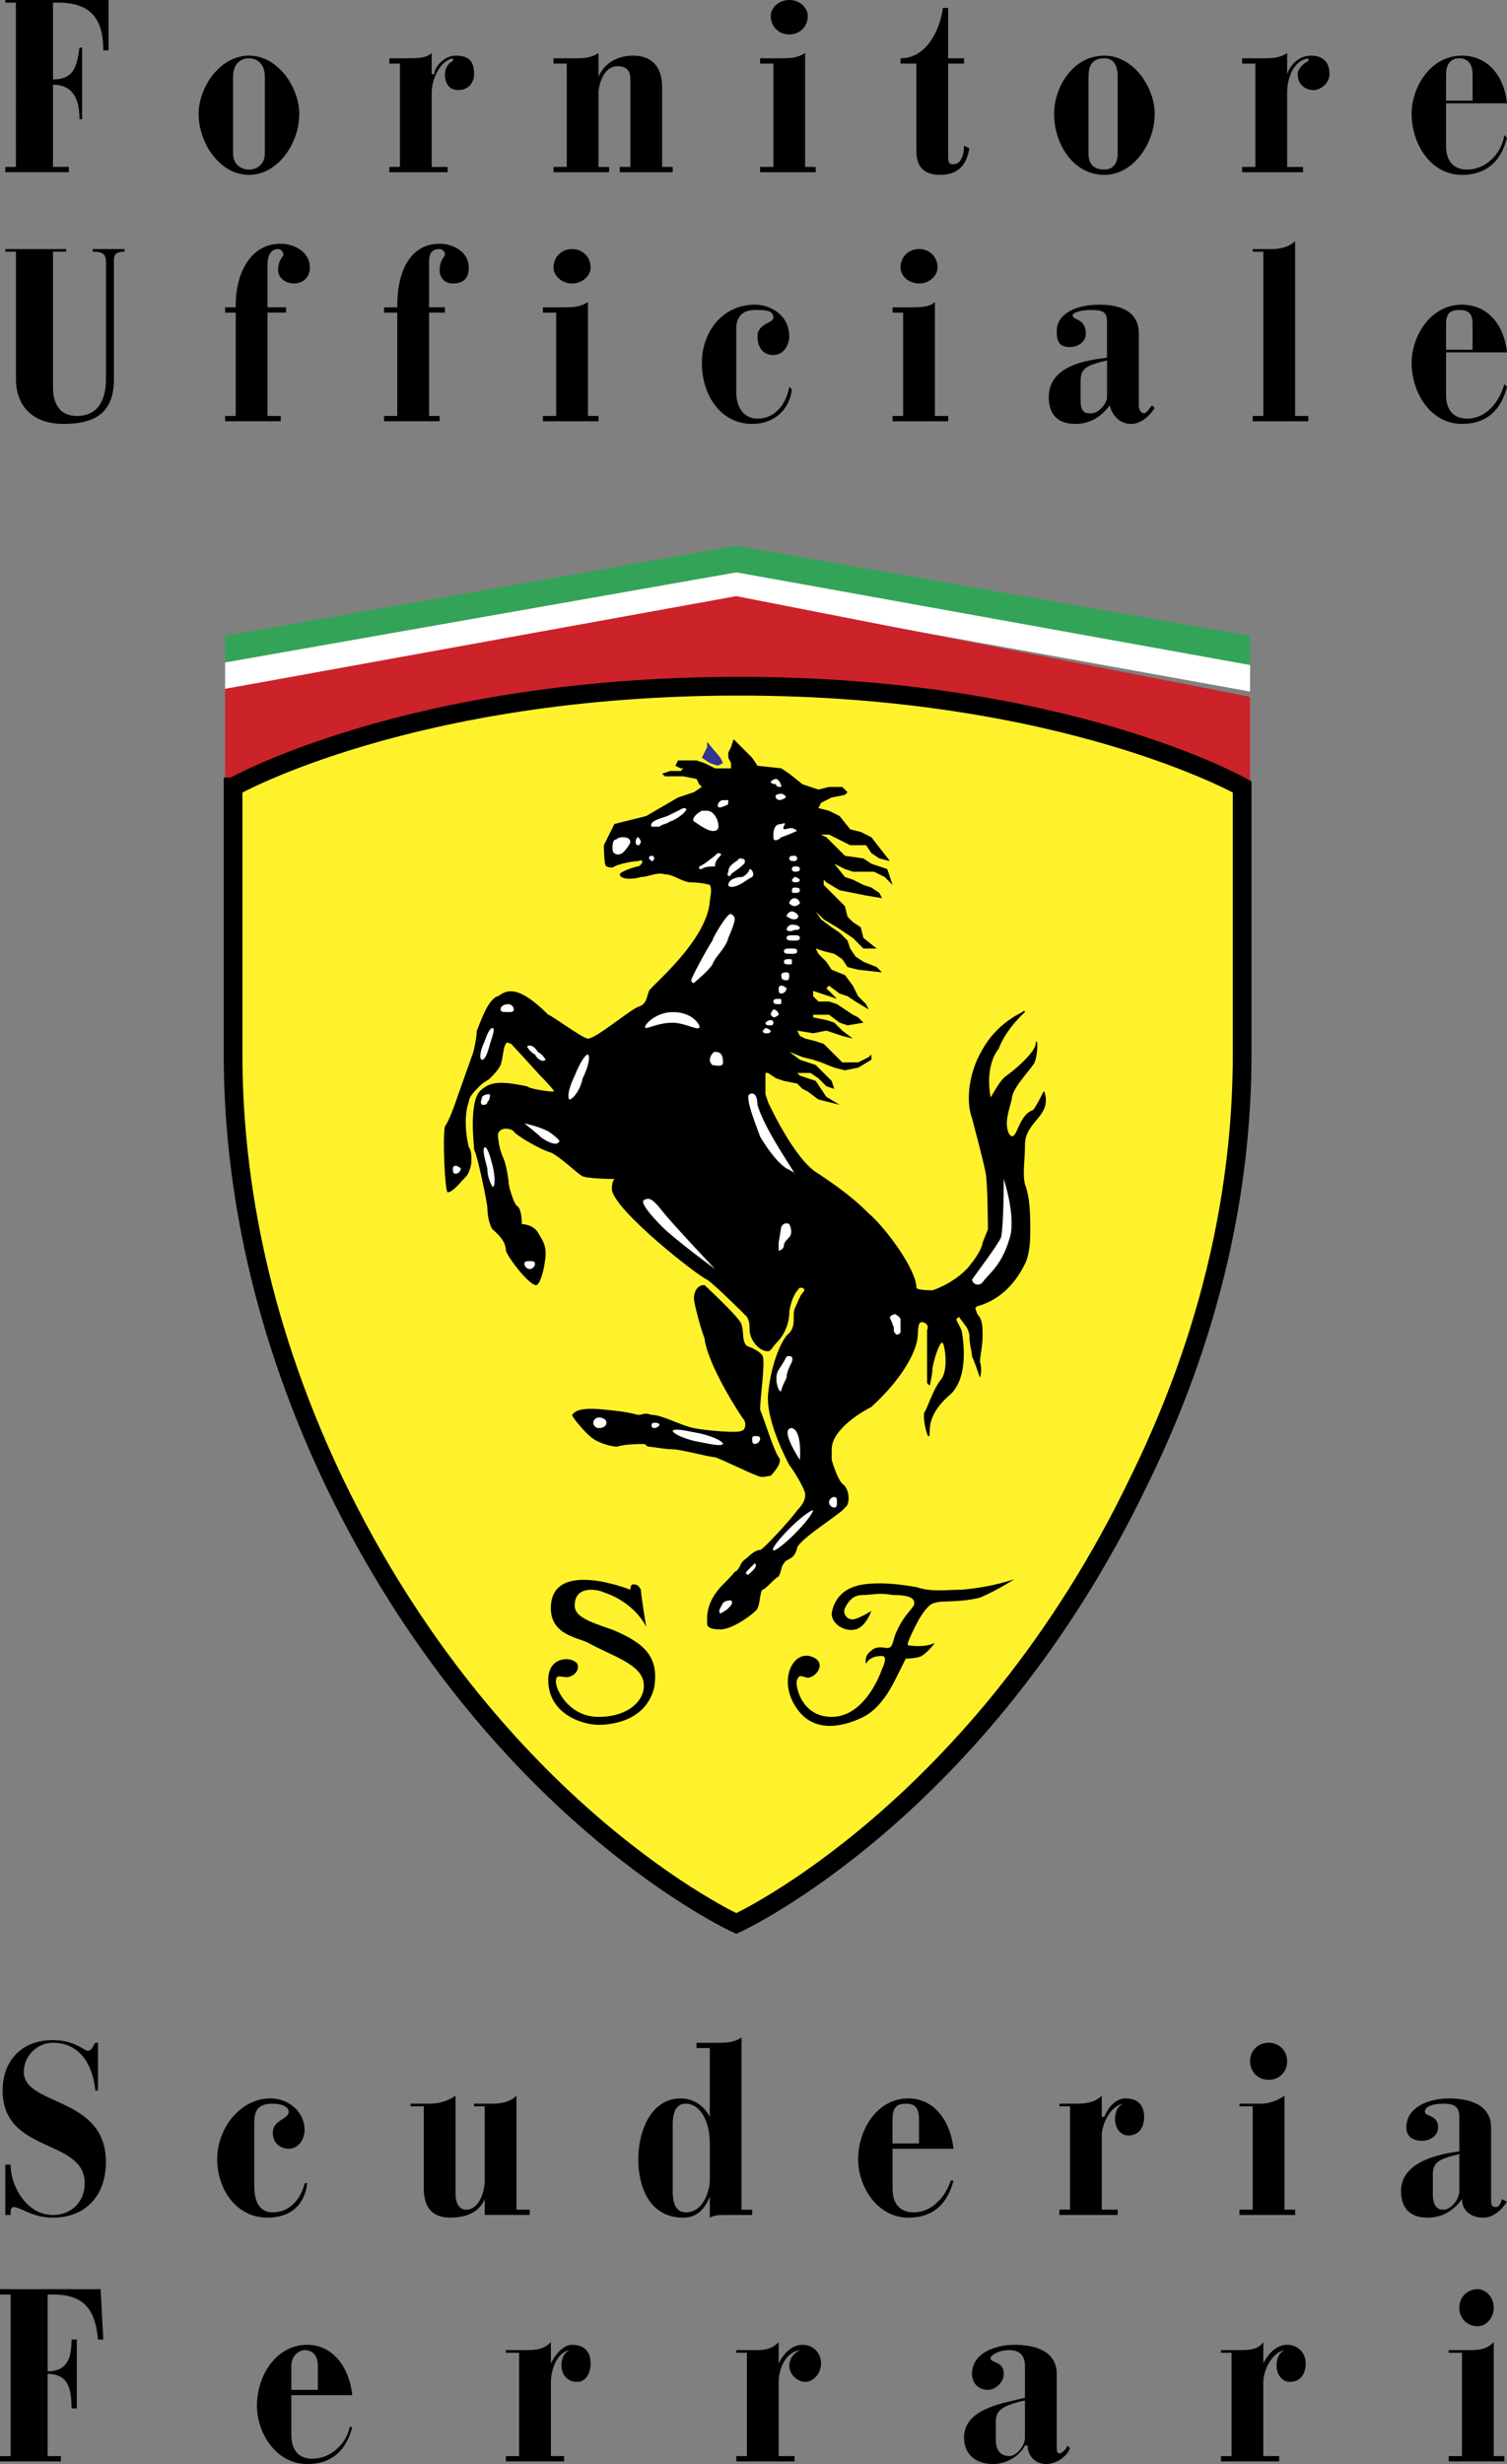
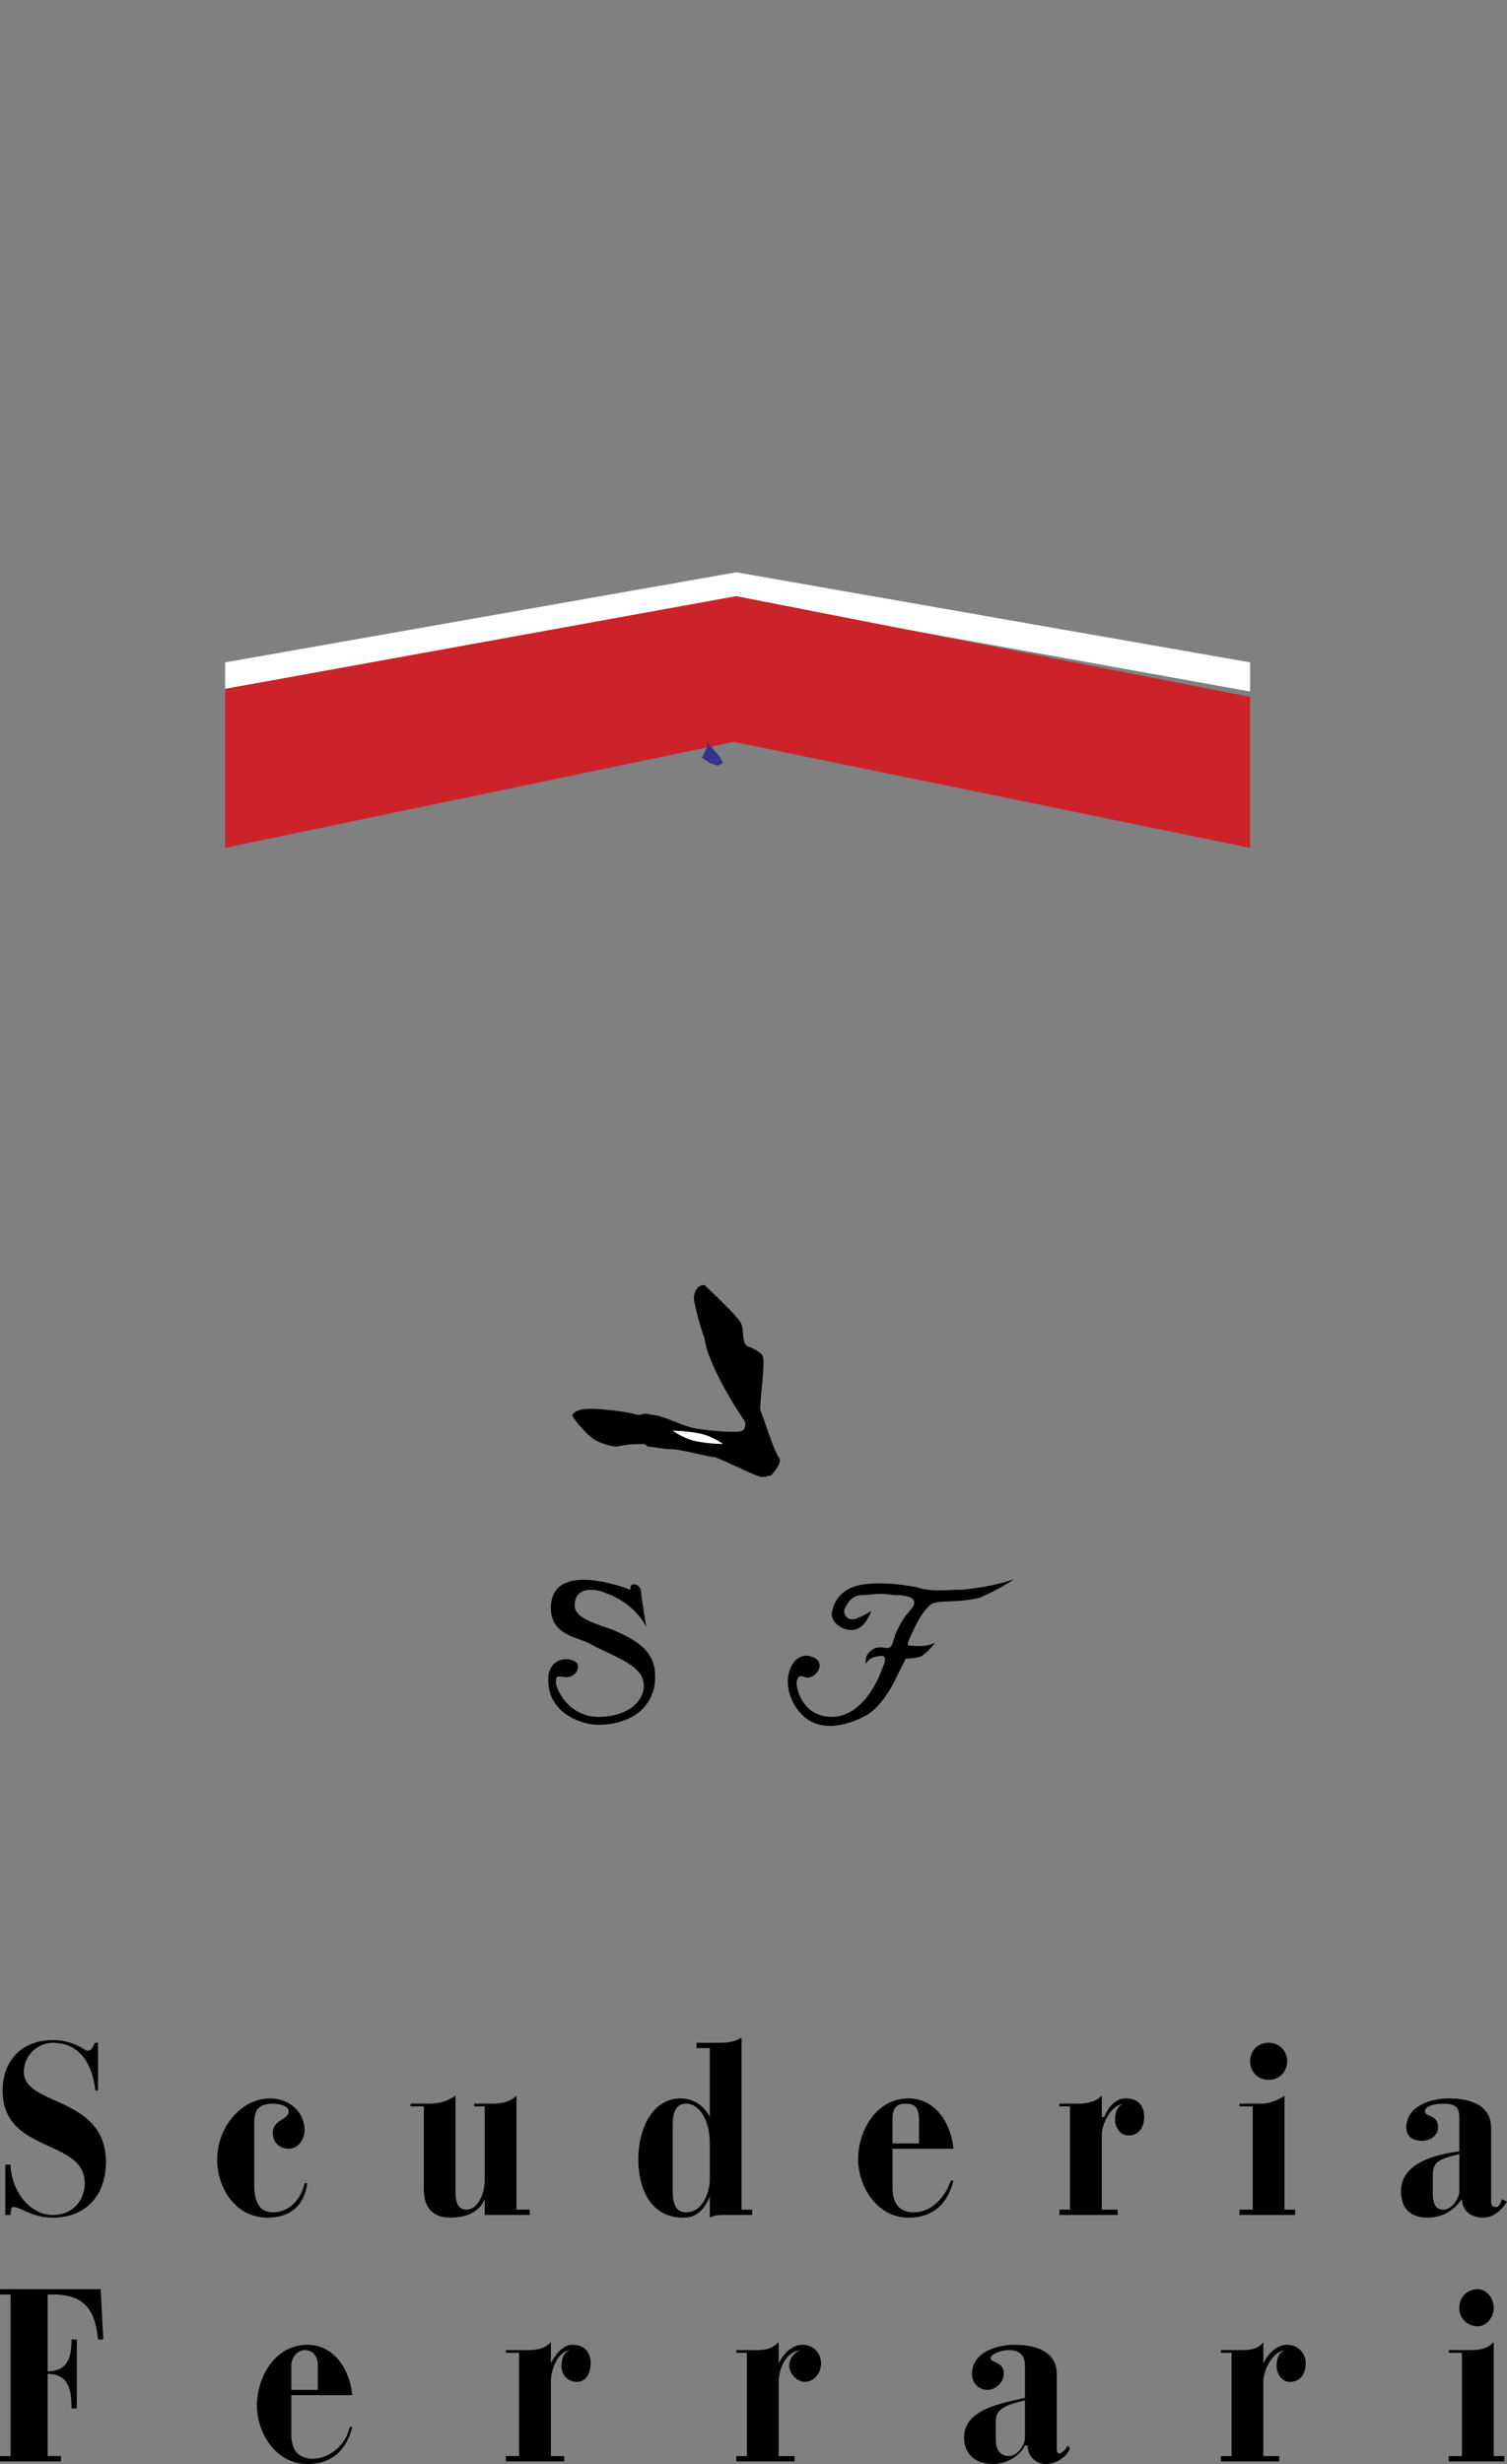
<svg xmlns="http://www.w3.org/2000/svg" id="Ebene_1" viewBox="0 0 1394.63 2279.41">
  <rect x="0" y="0" width="1394.63" height="2279.41" fill="#808080" stroke="none" />
  <defs>
    <style>.cls-1{fill:#fff;}.cls-1,.cls-2,.cls-3,.cls-4,.cls-5,.cls-6{fill-rule:evenodd;}.cls-2{fill:#33a457;}.cls-3{fill:#33348e;}.cls-4{fill:#fff22d;stroke:#000;stroke-miterlimit:33.89;stroke-width:17.31px;}.cls-6{fill:#cc2229;}</style>
  </defs>
  <path class="cls-5" d="M.01,2276.95h56.37v-4.89h-12.26v-75.99c19.61,0,22.06,14.72,22.06,31.87h4.9v-63.71h-4.9c0,14.69-2.45,29.42-22.06,29.42v-71.07h4.9c29.42,0,39.21,14.69,41.67,41.67h4.89l-2.45-46.59H0v4.92h9.81v149.5H0v4.88h.01ZM269.62,2215.7h56.38c-2.45-24.53-17.16-46.59-41.67-46.59-29.42,0-46.56,29.42-46.56,56.37,0,24.53,17.16,53.93,46.56,53.93,24.51,0,36.76-14.69,41.67-34.31h-2.45c-2.45,14.69-17.16,29.42-34.32,29.42-12.26,0-19.61-7.37-19.61-22.06v-36.76ZM294.13,2210.79h-24.51v-22.06c0-9.81,7.35-14.69,12.26-14.69,7.35,0,12.26,4.89,12.26,14.69v22.06ZM468.13,2276.95h53.93v-4.89h-12.26v-68.62c0-9.81,4.9-26.98,17.16-29.42-4.89,2.44-7.35,7.34-7.35,14.69s4.9,14.72,14.71,14.72c7.35,0,12.26-7.37,12.26-17.17s-4.9-17.15-17.16-17.15c-9.81,0-17.16,12.26-19.61,17.15v-19.61c-7.34,7.37-14.71,7.37-24.51,7.37h-17.16v2.44h12.26v95.6h-12.26v4.89h0ZM681.38,2276.95h53.92v-4.89h-14.69v-68.62c0-9.81,4.89-26.98,19.61-29.42-4.92,2.44-9.81,7.34-9.81,14.69s7.34,14.72,14.69,14.72,14.72-7.37,14.72-17.17-7.34-17.15-17.15-17.15c-12.26,0-19.61,12.26-22.06,17.15v-19.61c-7.34,7.37-14.72,7.37-22.06,7.37h-17.17v2.44h9.81v95.6h-9.81v4.89h0ZM948.53,2218.13c-19.61,4.92-56.37,9.81-56.37,36.78,0,14.69,9.81,24.5,26.95,24.5,12.26,0,24.53-7.34,29.42-17.15h2.45c0,9.81,7.34,17.15,17.15,17.15s19.61-7.34,22.06-14.69l-2.45-2.45c0,2.45-4.89,7.34-7.34,7.34s-2.45-2.45-2.45-7.34v-66.2c0-19.61-17.15-26.95-39.21-26.95-17.15,0-39.21,7.34-39.21,26.95,0,7.37,4.92,14.72,14.69,14.72,7.37,0,14.72-7.34,14.72-14.72,0-12.23-12.26-9.81-12.26-14.69,0-2.45,7.37-7.34,17.17-7.34s14.69,4.89,14.69,14.69v29.4h-.03,0ZM921.58,2240.2c0-9.81,4.89-14.72,26.95-19.61v34.32c0,7.34-7.34,17.15-14.69,17.15-4.92,0-12.26-2.45-12.26-14.72v-17.13h0ZM1129.9,2276.95h53.93v-4.89h-14.72v-68.62c0-9.81,7.34-26.98,19.61-29.42-4.89,2.44-7.34,7.34-7.34,14.69s4.89,14.72,12.26,14.72c9.81,0,14.69-7.37,14.69-17.17s-7.34-17.15-17.15-17.15c-12.26,0-19.61,12.26-22.06,17.15v-19.61c-4.89,7.37-14.69,7.37-22.06,7.37h-17.15v2.44h9.81v95.6h-9.81v4.89h-.01,0ZM1340.68,2276.95h51.48v-4.89h-9.81v-105.41c-7.34,7.37-14.72,7.37-24.53,7.37h-17.15v2.44h12.26v95.6h-12.26v4.89h0ZM1350.49,2134.82c-.23,9.24,7.07,16.91,16.31,17.15.28,0,.56,0,.84,0,7.37,0,14.72-7.34,14.72-17.15s-7.34-17.17-14.72-17.17c-9.79-.01-17.15,7.37-17.15,17.17ZM4.9,2049.02h4.9c0-2.45,0-7.34,2.44-7.34,7.35,0,17.16,9.81,36.77,9.81,29.42,0,49.01-19.61,49.01-51.48,0-61.28-75.98-51.48-75.98-83.34,0-14.69,12.26-26.95,26.96-26.95,24.51,0,36.76,19.61,39.21,44.12h2.45v-44.12h-2.45c-2.45,2.45-2.45,7.34-7.35,7.34-2.45,0-12.26-9.81-31.87-9.81-29.42,0-46.57,19.61-46.57,46.59,0,58.82,75.98,44.1,75.98,85.77,0,17.15-12.26,29.42-29.42,29.42-24.51,0-39.21-26.95-39.21-46.56h-4.9v46.56h.03ZM235.3,1963.25c0-12.26,4.9-17.17,17.16-17.17,7.35,0,14.71,2.45,14.71,7.37,0,7.34-14.71,7.34-14.71,19.61,0,9.81,7.35,14.69,14.71,14.69,9.81,0,14.71-9.81,14.71-17.15,0-17.15-14.71-29.42-31.87-29.42-26.96,0-49.01,26.95-49.01,56.37,0,26.98,17.15,53.93,46.56,53.93,22.06,0,34.32-12.26,36.77-31.87h-2.45c-2.45,12.26-12.26,26.95-29.42,26.95-12.26,0-17.16-9.81-17.16-24.5v-58.82h0ZM477.95,1938.72c-4.9,4.92-12.26,7.34-22.06,7.34h-17.16v2.45h9.81v68.62c0,9.81-4.89,26.98-17.16,26.98-7.35,0-9.79-7.37-9.79-14.72v-90.68c-7.35,4.92-14.71,7.34-24.51,7.34h-17.16v2.45h12.26v75.99c0,19.61,9.79,26.95,24.5,26.95s26.96-4.92,31.87-17.17v14.72h41.67v-4.89h-12.26v-105.38h0ZM622.55,1965.67c0-14.69,4.9-19.61,12.26-19.61,12.26,0,22.06,14.72,22.06,36.78v34.31c0,7.37-4.9,29.42-22.06,29.42-7.34,0-12.26-4.89-12.26-19.61v-61.28h0ZM656.87,2051.48c4.9-2.45,7.35-2.45,17.15-2.45h22.06v-4.89h-9.81v-159.33c-7.35,4.92-14.71,4.92-22.06,4.92h-19.61v4.89h12.26v63.73c-4.9-9.81-14.71-17.15-26.96-17.15-26.96,0-39.21,29.42-39.21,56.37,0,24.53,9.81,53.93,41.67,53.93,12.24,0,19.61-7.34,24.51-19.61v19.6h0ZM825.98,1987.75h56.39c-2.45-24.5-17.17-46.56-41.67-46.56-29.42,0-46.56,29.42-46.56,56.37,0,24.53,17.15,53.93,46.56,53.93,24.5,0,36.76-14.72,41.67-34.32h-2.45c-4.92,14.72-17.15,29.42-34.32,29.42-12.23,0-19.61-7.34-19.61-22.04v-36.8h-.01,0ZM850.49,1982.86h-24.53v-22.06c0-12.26,4.92-14.72,12.26-14.72s12.26,2.45,12.26,14.72v22.06h.01ZM980.4,2049.02h53.93v-4.89h-14.72v-68.65c0-9.81,7.34-26.95,19.61-29.42-4.89,2.45-7.34,7.37-7.34,14.72s4.89,14.69,12.26,14.69c9.81,0,14.69-7.34,14.69-17.15s-4.89-17.15-17.15-17.15c-9.81,0-17.17,9.81-19.61,17.15h-2.45v-19.61c-4.89,4.92-12.26,7.34-22.06,7.34h-17.15v2.45h9.81v95.6h-9.81v4.9h-.01ZM1147.06,2049.02h51.48v-4.89h-9.81v-105.41c-7.34,4.92-14.69,7.34-22.06,7.34h-19.61v2.45h12.26v95.6h-12.26v4.9ZM1156.86,1906.85c0,9.81,7.37,17.15,17.17,17.15s17.15-7.34,17.15-17.15-7.34-17.15-17.15-17.15-17.17,7.34-17.17,17.15ZM1350.49,1990.2c-19.61,2.45-53.93,9.81-53.93,36.76,0,14.72,7.37,24.53,24.53,24.53,14.72,0,24.53-7.34,31.87-17.17,0,9.83,7.34,17.17,19.61,17.17,9.81,0,17.15-7.34,22.06-14.72l-4.92-2.45c0,2.45-2.45,7.37-4.89,7.37-4.92,0-4.92-2.45-4.92-7.37v-66.17c0-19.61-17.15-26.95-39.21-26.95-17.15,0-39.21,7.34-39.21,26.95,0,7.34,4.89,12.26,14.72,12.26,7.34,0,14.69-4.92,14.69-12.26,0-12.26-12.26-9.81-12.26-14.69s7.34-7.37,17.17-7.37,14.69,2.45,14.69,12.26v31.87h-.03ZM1325.98,2012.26c0-12.26,4.92-14.72,24.53-19.61v34.31c0,7.34-7.34,17.17-14.69,17.17-4.92,0-9.83-2.45-9.83-14.72v-17.15h0Z" />
  <path class="cls-1" d="M1156.86,612.76v26.95l-475.48-85.78-473.05,83.33v-24.5l473.05-83.34,475.48,83.34Z" />
  <path class="cls-6" d="M1156.86,644.61v139.71l-477.94-98.05-470.59,98.05v-147.06l473.05-85.78,475.48,93.14Z" />
-   <path class="cls-2" d="M1156.86,588.23v26.96l-475.48-85.78-473.05,83.34v-24.53l473.05-83.33,475.48,83.33Z" />
-   <path class="cls-4" d="M215.7,727.94v247.54c0,102.95,19.61,240.2,93.14,394.62,147.06,306.36,372.56,409.31,372.56,409.31,0,0,225.48-102.95,372.56-409.31,75.96-154.42,95.57-291.68,95.57-394.62v-247.54s-164.2-93.15-465.68-93.15c-303.93.01-468.14,93.15-468.14,93.15h0Z" />
  <path class="cls-5" d="M754.89,1534.31c7.37,4.92,2.45,14.72-4.89,17.17-4.92,2.44-9.81-4.92-12.26,2.44-2.45,2.45,2.45,34.32,31.87,34.32s44.12-36.76,46.56-44.12c2.45-4.89,4.92-12.23,0-12.23-12.26,0-14.69,7.34-14.69,7.34,0,0-2.45-7.34,4.89-12.26,4.92-4.89,12.26-2.45,14.72-2.45,4.89,0,4.89-4.89,7.34-12.26,7.34-17.15,12.26-19.61,17.15-26.95,2.45-7.34-4.89-9.81-19.61-9.81-12.23-2.45-19.61,0-26.95,0s-12.26,2.45-17.15,12.26c-2.45,4.89,2.44,12.26,9.81,9.81,7.34-2.45,14.69-7.34,14.69-7.34,0,0-4.89,14.69-14.69,17.15s-22.06-4.89-22.06-14.72c2.45-14.69,12.26-24.5,29.42-26.95s34.32,0,49.01,2.45c14.72,4.89,26.95,2.45,41.67,2.45,29.42-2.45,49.01-9.81,49.01-9.81,0,0-14.69,9.81-31.87,17.15-19.61,4.89-36.76,2.45-41.67,4.89-4.89,0-12.23,9.81-17.15,19.64-4.89,9.78-9.81,19.61-7.34,19.61,17.15,2.44,24.5-2.45,24.5-2.45,0,0-4.89,7.34-12.23,12.26-4.92,2.44-14.72,2.44-14.72,2.44l-9.81,19.61c-4.89,9.81-14.69,26.98-29.42,34.32s-44.12,17.15-61.28-7.34c-19.61-27-2.45-58.84,17.15-46.6h0ZM534.32,1539.23c2.45,7.34-4.9,12.26-9.81,12.26s-9.81-2.45-9.81,2.44c-2.45,4.92,9.81,34.32,39.22,34.32s44.11-17.15,41.66-31.87c-2.45-17.15-29.42-24.5-51.48-36.76-9.81-4.92-34.32-7.37-34.32-31.87,0-46.56,73.53-17.15,73.53-17.15,0,0,0-4.92,2.45-4.92s4.9,0,7.35,4.92c0,4.89,4.9,34.3,4.9,34.3,0,0-9.81-22.06-39.21-31.87-4.9-2.44-26.96-7.34-26.96,12.26,0,9.81,12.24,14.72,34.32,22.06,29.42,12.26,44.11,24.53,39.21,53.93-7.35,29.42-36.76,34.31-51.46,34.31s-46.57-9.81-46.57-41.67c.01-22.05,22.07-22.05,26.98-14.69ZM651.96,1188.73c2.44,2.45,34.32,31.87,34.32,36.76,2.45,7.34,0,14.72,4.9,19.61,7.35,2.45,14.69,7.34,14.69,9.81,2.45,4.92-2.44,39.21-2.44,49.01,4.89,12.26,12.24,36.78,17.16,44.12,4.89,4.89-7.34,17.15-7.34,17.15-2.45,0-7.37,2.45-12.27,0-7.35-2.45-31.87-14.69-39.21-17.15-4.9,0-31.87-7.34-39.22-7.34s-19.61-2.45-22.06-2.45-2.45-2.45-4.9-2.45-17.16,0-24.51,2.45c-7.35,0-19.61-4.92-22.06-7.34-4.9-2.45-19.61-19.61-19.61-22.06,2.45-2.45,4.9-7.34,29.42-4.92,26.96,2.45,29.42,4.92,31.87,4.92,4.9,0,4.9-2.45,12.26,0,9.81,0,26.96,9.81,39.22,12.26,12.24,2.44,41.66,4.89,44.11,2.44,2.45,0,4.9-4.89,2.45-9.81-2.45-2.44-34.32-51.48-36.76-75.96-2.45-4.92-9.81-31.87-9.81-36.76-.01-4.93,2.44-12.28,9.79-12.28Z" />
-   <path class="cls-5" d="M561.28,801.47c-2.45,0-2.45-19.61-2.45-19.61l4.89-9.81,4.9-9.81,9.81-2.45,19.61-4.9,29.42-17.15,14.71-4.9,7.35-4.89-2.45-2.45-2.45-4.9-12.24-2.45h-17.16l-2.44-2.45,7.34-2.45h9.81l2.45-2.45h-2.45l-4.9-2.44,2.45-4.9h17.15l7.35,2.45,9.81,4.9h14.71v-4.9l-2.45-4.9v-4.9l2.45-4.9,2.45-7.35,9.81,9.81,7.35,7.35,4.9,7.35,22.07,2.44,7.34,4.9,12.26,9.81,14.69,4.9,9.81-2.44h12.26l4.89,4.89-2.44,2.45-12.26,2.45-9.81,4.9-2.45,4.9,9.81,2.44,9.81,4.9,9.81,12.26,9.81,2.44,9.81,4.9,17.17,22.06-9.81-2.45-7.37-4.9-4.89-7.35h-14.72l-9.81-4.9-9.81-4.9h-7.34l4.89,2.45,4.92,4.9,9.81,9.81,2.45,2.45,17.15,2.45,7.34,4.9,14.72,4.9,2.45,7.35,2.44,7.35-7.34-7.35-9.81-4.9h-19.61l-7.34-2.45-9.81-4.9,9.81,12.26,7.34,2.45,9.81,4.9,7.34,2.44,7.37,4.9,2.44,4.9-14.69-2.45-12.26-2.45-12.26-2.44-12.26-7.35-2.44-2.45v4.9l12.23,12.24,7.37,7.35,2.44,9.81,4.92,4.9,7.34,4.9,2.45,9.81,12.26,9.81h-12.26l-9.81-9.81-7.34-4.9-7.37-4.9-12.23-7.35-7.37-7.35,4.92,7.35,9.81,7.35,7.34,4.9,7.34,7.35,2.45,7.35,4.92,7.35,7.34,4.9,12.26,4.9,4.89,4.9-22.04-2.45-9.83-2.45-4.89-7.35-7.34-4.9-9.81-2.45-7.37-2.45,2.45,4.9,7.34,7.35,4.92,7.35,12.26,4.9,7.34,9.81,4.92,9.81,7.34,7.35,2.44,4.89-12.23-7.35-7.37-4.9-7.34-2.45-9.81-7.35-2.45,2.45,4.92,4.89,2.45,2.45,2.44,2.45-7.34-2.45-7.34-2.45-7.34-2.45v4.9l4.89,4.9h9.81l7.34,2.45,7.37,4.89,7.34,4.9,4.92,2.45,4.89,4.9-14.72,2.45-7.34-2.45-9.81-7.35h-14.69v2.45l12.23,2.45,7.37,2.44,7.34,7.35,9.81,7.35-9.81-2.44-7.34-2.45-7.37-2.45-12.23,2.45-14.72-2.45,2.45,4.9,4.89,2.44,9.81,2.45,7.37,2.45,9.81,9.79,7.34,7.35h14.71l9.78-4.9,2.45-2.45v4.9l-12.23,7.35-12.26,2.45-9.81-2.45-12.26-4.9-7.34-2.45-9.81-2.45-12.26-4.9,9.81,7.35,7.34,2.45,7.34,2.45,7.37,7.35,7.34,7.35,2.45,7.35-7.37-2.45-7.34-7.35-7.34-4.9h-12.26l2.45,2.45,7.34,2.45,7.34,2.45,4.92,7.35,4.89,7.35,12.26,7.35-9.81-2.45-9.81-2.45-9.81-7.35-4.89-2.45-4.92-4.9-12.26-2.45-7.34-2.45-7.34-4.9h-2.45v19.61l2.45,7.35s24.5,53.93,46.56,66.17c22.06,14.71,34.32,24.51,46.56,36.77,14.73,12.31,44.15,51.52,44.15,68.7,0,2.44,14.72,2.44,14.72,2.44,0,0,17.15-4.89,31.84-19.61,14.72-17.15,14.72-24.5,14.72-24.5l4.89-12.26s0-44.12-2.44-53.93c-2.45-12.26-9.81-39.21-12.26-49.03-4.92-12.26-4.92-39.21,9.81-63.72,12.26-22.06,31.87-31.87,36.76-34.32,2.45-2.45,2.45,0,2.45,0,0,0-17.15,14.71-24.5,34.32-2.45,2.45-12.26,17.16-7.37,44.11,0,2.45,7.37-14.71,14.72-19.61s26.95-22.06,26.95-29.42c2.45-9.81,2.45,14.71-2.45,19.61-4.89,7.35-19.61,22.06-19.61,31.87-2.44,9.81-7.34,22.06-2.44,31.87,7.34,9.81,7.34-17.16,22.04-22.06,2.45-2.44,7.37-12.26,9.81-17.16,0-2.45,4.92,7.35,0,17.16-4.89,9.81-17.15,17.16-17.15,31.87s-2.45,26.95,0,36.76c4.92,12.26,4.92,31.87,4.92,41.67,0,7.34,0,22.06-4.92,31.87-4.89,9.81-17.15,31.87-44.1,39.21-2.45,2.45-2.45,0,0,7.34,4.89,4.92,4.89,12.26,4.89,19.61,0,9.81-2.45,19.61-2.45,24.53,2.45,7.34,0,14.69,0,14.69,0,0-4.89-14.69-7.34-19.61,0-4.89-2.45-9.81-2.45-19.61,0-2.45-2.45-7.34-2.45-7.34l-7.34-9.81-2.45,2.45,4.92,9.81s9.81,44.1-12.26,61.26c-2.45,2.45-17.15,14.72-17.15,31.87s-7.34-12.23-4.92-17.15c2.45-2.45,7.37-19.61,14.72-29.42,7.34-7.34,4.89-29.42,2.45-34.32-2.45-4.89-9.81,19.61-9.81,24.53s-2.45,14.72-2.45,14.72l-2.45-2.45v-49.01c2.45-4.92-2.45-7.37-4.89-7.37-4.92,0-2.45,12.26-4.92,19.61-2.45,9.81-12.26,31.87-41.67,58.84-4.89,2.44-36.76,19.61-36.76,39.21v9.81s4.89,17.15,9.81,22.04c7.34,4.92,7.34,19.64,2.45,22.06-2.45,4.92-39.21,26.98-44.12,36.78-2.45,12.23-9.81,9.81-12.26,14.69-2.44,2.45-2.44,7.34-4.89,12.26-4.92,2.45-9.81,9.81-14.72,12.26-2.44,0-2.44,12.23-4.89,17.15,0,2.45-22.06,19.61-34.32,19.61-9.81,0-12.26-2.45-12.26-4.89,0-4.92-2.44-19.64,14.71-36.78s7.35-9.81,12.26-12.26c4.9-4.89,2.45-7.34,9.81-12.23q7.35-7.37,12.26-7.37c2.44,0,29.42-29.42,34.3-36.76,7.34-7.34,7.34-12.26,7.34-14.72,0-4.89-12.23-24.5-14.69-26.95-2.45-4.89-22.06-41.67-19.61-66.17,2.45-24.53,9.81-44.12,17.15-53.93,9.81-7.34,4.92-17.15,7.34-24.5,2.45-4.92,4.92-12.26,7.37-14.72,2.44-2.45,2.44-4.89-2.45-4.89-2.45,2.44-7.34,7.34-9.81,22.04.03,11.05-4.39,21.65-12.26,29.42-2.45,2.45-4.89,7.37-7.34,7.37-9.81,0-17.17-12.26-17.17-19.61,0-4.92,0-7.37-2.44-12.26-2.45-2.45-29.42-29.42-36.77-34.32-7.34-2.45-85.78-63.72-88.23-83.33,0-2.45,0-7.35,2.45-9.81,2.45,0-22.06,0-29.42-2.45-4.9-2.45-19.61-17.16-29.42-22.06-9.81-2.44-34.32-17.16-34.32-19.61-2.45-2.44-12.26-4.9-14.71,2.45,0,7.35,2.45,17.16,4.9,22.06,2.44,4.9,4.9,19.61,4.9,22.06,0,4.9,4.9,19.61,7.35,22.06,4.9,2.45,4.9,14.71,4.9,17.16,0,0,9.81,0,14.71,7.35,2.45,4.9,7.35,9.82,7.35,19.62s-4.9,31.87-9.81,29.42c-7.35-2.45-24.51-24.53-26.96-31.87,0-9.81-9.79-17.16-12.24-19.61s-4.9-12.26-4.9-19.61c0-4.9-9.81-51.48-12.26-53.92,0-4.9-4.9-41.67,4.9-53.93,9.79-9.81,19.61-9.81,44.11-4.9,2.45,2.45,19.61,4.9,24.51,4.9,2.45,0-12.26-14.71-12.26-14.71,0,0-24.51-26.96-26.96-29.42,0,0-4.9-2.45-4.9,0-2.44,2.45-2.44,12.26-4.89,19.61-2.45,4.9-7.35,9.81-9.81,12.26-2.44,2.45-4.9,2.45-9.79,7.35-4.9,4.9-9.81,9.81-9.81,14.71-2.45,4.9-4.9,22.06,0,41.67,2.45,2.45,2.45,9.79,2.45,12.26,0,4.9-2.45,12.24-4.9,14.71-4.89,4.9-12.26,14.71-17.16,14.71-2.44,0-4.9-51.48-2.44-61.28,2.44-2.44,7.34-14.71,9.81-22.06,2.44-7.35,12.24-34.32,14.71-41.66,2.44-4.9,4.9-19.61,4.9-24.51,2.45-4.89,9.81-29.42,19.61-31.87,7.34-4.9,17.16-12.26,46.56,17.16,2.45,0,31.87,22.06,36.76,22.06,7.35,0,39.22-26.96,46.57-29.42,7.35-2.44,7.35-7.35,9.81-14.71,2.45-4.9,53.92-46.56,56.38-83.33,0-2.45,2.44-9.81,0-14.71,0,0-7.35-2.45-19.61-2.45-9.79-2.45-14.71-7.35-22.06-7.35-7.35-2.45-14.71,2.45-22.06,2.45-7.35,2.45-19.61,2.45-19.61-2.45,0-2.45,14.71-7.35,17.16-7.35,4.9-2.45,4.9-7.35,0-4.9-4.9,0-17.16,2.45-22.06,4.9-2.5,2.43-7.41-.03-7.41-.03h0Z" />
  <path class="cls-3" d="M649.51,700.98l4.9-9.81v-4.9l12.26,14.71,2.45,4.9-4.9,2.46-7.35-2.46-7.35-4.9Z" />
-   <path class="cls-1" d="M720.6,740.2c2.45,0,9.81-2.44,4.89-4.9-2.44-2.45-9.81,0-7.34,2.45-.01,2.45-.01,0,2.45,2.45h0ZM723.05,762.26c7.34-2.45,0,2.45,2.44,4.9,2.45,0,7.37-2.45,9.81,0,2.45,0,2.45,2.44,0,2.44-4.89,2.45-12.23,4.9-12.23,4.9-2.45,2.45-7.37,4.9-7.37,0-.01-4.9-.01-12.24,7.35-12.24ZM654.42,750c7.35,0,12.26,12.26,9.81,17.16-4.9,4.9-14.71-2.45-22.06-7.35-2.45-2.45,2.44-7.35,7.35-9.81h4.9ZM602.95,764.71c-2.45-4.9,7.35-7.35,14.71-9.81l14.71-7.34c4.89,0,2.44,2.44,0,4.9-2.45,2.44-9.81,7.35-12.26,7.35-2.45,2.45-7.34,2.45-9.81,4.9h-7.35s0-.01,0-.01ZM674.03,806.37c0-7.35,9.81-9.81,9.81-12.26,2.45,0,7.35,0,4.9,4.9-4.9,4.9-9.81,7.35-12.26,9.81,0,2.45-4.9,2.45-2.45-2.45h0ZM674.03,818.64c0-4.9,7.35-7.35,12.26-7.35,2.45,0,7.34-4.9,7.34-7.35,2.45,0,4.9,4.9,2.45,7.35-4.9,2.45-7.35,4.9-12.26,7.35-4.89,2.44-9.79,2.44-9.79,0h0ZM639.71,906.86c0-2.45,14.71-29.42,19.61-36.76,0-2.45,14.71-26.96,17.16-24.51,4.9,2.45,4.9,4.9-2.45,22.06-2.44,9.81-12.24,17.16-14.71,24.51-4.9,7.35-14.71,14.71-17.15,17.16-2.46-.01-2.46-2.46-2.46-2.46h0ZM598.05,950.98c-4.9,0,7.35-14.71,24.51-14.71,14.71,0,22.06,7.35,24.51,12.26,2.45,7.34-12.26-2.45-24.51-2.45s-22.06,4.9-24.51,4.9h0ZM899.52,1183.82c4.92-7.34,22.06-29.42,26.95-39.21,2.45-12.26,2.45-53.92,2.45-53.92,0,0,12.26,36.76,4.92,56.38-7.37,24.53-19.64,31.87-24.53,39.21-1.92,2.39-5.41,2.78-7.8.86-1.04-.83-1.75-2.02-1.99-3.33h0ZM720.6,1149.52l2.45-14.72s2.44-4.9,7.34-2.45c2.45,4.9,2.45,9.79,0,12.26s-4.92,4.92-4.92,7.34-2.44,4.92-4.89,4.92v-7.34s.01,0,.01,0ZM595.6,1110.29c4.9-2.45,7.35-2.45,17.16,9.81,7.34,9.81,49.01,53.92,49.01,53.92,0,0-36.77-26.95-49.01-39.21-12.26-12.26-19.61-22.06-17.16-24.51ZM485.3,1039.22s12.26,2.44,22.06,7.34c7.35,4.9,12.26,9.81,9.81,9.81-2.45,4.9-14.71-2.44-17.16-4.9-2.45-2.44-14.71-12.24-14.71-12.24h0ZM487.75,968.14c2.45-2.45,7.35,0,9.81,4.9,4.9,2.44,7.35,7.35,7.35,7.35-2.44,2.45-7.35,0-9.81-4.9-4.9-2.45-7.35-7.35-7.35-7.35ZM526.96,1017.15c-2.45-2.45,0-12.26,4.9-22.06,4.9-12.26,9.81-19.61,12.24-19.61,2.45,2.45,0,12.26-4.89,22.06-2.45,12.26-9.81,19.61-12.26,19.61ZM455.89,950.98c2.45,0,0,7.35-2.45,14.71-2.44,9.79-4.9,14.71-7.34,14.71s-2.45-7.35,2.44-17.16c2.45-7.35,4.9-12.26,7.35-12.26h0ZM446.08,1022.06c-2.45-2.45,0-4.9,0-7.35,2.44-2.45,4.9-2.45,7.34-2.45,0,2.45,0,4.9-2.44,7.35,0,2.45-2.45,2.45-4.9,2.45ZM720.6,1267.16c4.89-7.34,7.34-12.26,7.34-12.26,0,0,7.34-2.45,4.92,4.92-2.45,4.89-4.92,9.81-4.92,14.69-2.45,4.92-4.89,9.81-4.89,12.26-2.45,2.45-7.37-12.27-2.45-19.61ZM740.21,1350.5s2.45-26.98-7.34-29.42c-12.27,0,7.34,29.42,7.34,29.42ZM715.68,1433.82c-2.44,0,4.92-9.81,14.72-19.61s19.61-17.15,22.06-17.15c0,2.45-7.37,12.26-17.17,22.06s-19.61,17.15-19.61,14.69ZM691.18,1455.88c-2.45,0,0-2.45,2.44-4.89l4.9-4.92c2.45,2.45,0,4.92-2.45,7.34-2.45,2.46-4.89,4.92-4.89,2.46h0ZM666.67,1492.64c-2.45-2.44,0-4.89,2.45-9.81,2.45-2.44,7.35-2.44,7.35-2.44,2.45,2.44,0,4.89-2.45,7.34-2.45,2.46-7.35,4.9-7.35,4.9ZM664.22,745.1c0-2.45,2.45-4.9,4.9-4.9h4.89c0,2.45,0,4.9-2.44,4.9-4.9,2.45-7.35,2.45-7.35,0h0ZM713.25,723.04c0,2.44,4.89,2.44,4.89,2.44,0,2.45,2.45,2.45,4.92,2.45,0-2.45-2.45-7.35-4.92-7.35s-4.89,2.46-4.89,2.46h0ZM568.63,776.97c2.45,0,2.45-2.45,7.35-2.45,2.45,0,7.35,0,7.35,4.9-2.45,4.9-4.9,7.35-7.35,9.81q-4.9,2.45-7.35,0c-2.45-.01-2.45-9.81,0-12.26h0ZM588.24,779.42s0-4.9,2.45-4.9c0,0,2.45,2.45,2.45,4.9-2.45,2.45,0,2.45-2.45,2.45s-2.45-2.45-2.45-2.45ZM600.5,794.11c0-2.45,2.45-2.45,2.45-2.45q2.45,0,2.45,2.45s0,2.45-2.45,2.45l-2.45-2.45ZM647.06,801.47c2.45,0,14.71-9.81,17.16-12.26,0,0,4.9,0,2.45,2.45-4.9,4.9-4.9,7.35-4.9,9.81-2.45,0-9.81,0-12.26,2.45h-2.45v-2.45ZM730.41,794.11c0-2.45,2.45-2.45,4.89-2.45,0,0,2.45,0,2.45,2.45s-2.45,2.45-2.45,2.45c-2.44,0-4.89,0-4.89-2.45ZM732.86,803.92c0-2.45,2.44-2.45,2.44-2.45,2.45,0,4.92,0,4.92,2.45s-2.45,2.45-4.92,2.45c0,0-2.44,0-2.44-2.45ZM732.86,813.72l2.44-2.45c2.45,0,4.92,2.45,4.92,2.45,0,2.45-2.45,2.45-4.92,2.45,0,0-2.44,0-2.44-2.45ZM732.86,823.53q0-2.45,2.44-2.45c2.45,0,4.92,0,4.92,2.45s-2.45,2.45-4.92,2.45-2.44,0-2.44-2.45ZM730.41,835.78c0-2.44,2.45-4.9,4.89-4.9s4.92,2.45,4.92,4.9c0,0-2.45,2.45-4.92,2.45s-4.89-2.45-4.89-2.45ZM727.94,848.04c0-2.45,2.45-4.9,4.92-4.9s4.89,2.45,4.89,2.45c2.45,2.45,0,4.9-2.45,4.9-4.89,0-4.89-2.45-7.35-2.45h0ZM727.94,860.3c0-2.45,2.45-4.9,4.92-4.9s4.89,0,7.34,2.45c0,2.45-2.45,2.45-4.92,2.45-4.88,2.45-7.34,0-7.34,0h0ZM727.94,867.65c0-2.45,2.45-2.45,7.34-2.45,2.45,0,4.92,0,4.92,2.45s-2.45,2.45-4.92,2.45c-4.88,0-7.34,0-7.34-2.45ZM725.49,879.91c0-2.45,2.45-2.45,7.37-2.45,2.44,0,4.89,0,4.89,2.45s-2.45,2.45-4.89,2.45c-4.92,0-7.37,0-7.37-2.45ZM725.49,889.71c0-2.45,2.45-2.45,4.92-2.45s2.45,0,2.45,2.45,0,2.45-2.45,2.45-4.92,0-4.92-2.45ZM723.05,901.96q0-2.45,4.89-2.45,2.45,0,2.45,2.45c0,2.45,0,4.9-2.45,4.9-4.89,0-4.89-2.45-4.89-4.9ZM720.6,914.23s0-2.45,2.45-2.45,4.89,2.45,4.89,2.45c-.18,2.62-2.27,4.71-4.89,4.89-2.45,0-2.45-2.45-2.45-4.89ZM715.68,926.47c0-2.45,2.45-2.45,4.92-2.45s2.45,0,2.45,2.45,0,2.45-2.45,2.45-4.92,0-4.92-2.45ZM713.25,938.73c0-2.45,2.44-4.9,2.44-4.9,2.45,0,4.92,2.45,4.92,4.9,0,0-2.45,2.45-4.92,2.45l-2.44-2.45ZM708.34,946.08s2.45-2.44,4.92-2.44,2.44,2.44,2.44,2.44q0,2.45-2.44,2.45c-2.46,0-4.92,0-4.92-2.45ZM705.88,953.43l2.45-2.44c2.45,0,4.92,2.44,4.92,2.44,0,2.45-2.45,2.45-4.92,2.45.01,0-2.45,0-2.45-2.45ZM656.87,980.4c0-2.45,2.44-7.35,4.9-7.35,4.9,0,7.35,2.44,7.35,9.81,0,4.9-7.35,2.45-9.81,2.45q-2.45-2.45-2.45-4.9ZM693.62,1012.25c4.9-2.45,7.35,2.45,7.35,9.81,7.35,24.51,34.3,61.28,34.3,63.72,2.45,0-7.34-4.89-7.34-4.89,0,0-9.81-4.9-24.5-29.42-2.45-7.35-14.71-36.77-9.82-39.22h0ZM828.43,1215.68s4.92,2.45,4.92,4.92v12.23c-2.45,2.45-4.92,2.45-4.92,0-2.45,0,0-4.89-2.45-7.34,0-2.45-2.44-4.89-2.44-7.34,2.44-2.46,4.89-2.46,4.89-2.46h0ZM463.24,933.82c0-2.45,2.45-4.89,7.35-4.89,2.45,0,4.9,2.44,4.9,4.89s-2.45,2.45-4.9,2.45c-4.9,0-7.35,0-7.35-2.45ZM448.53,1061.28c2.45,0,4.9,7.35,7.35,17.16s2.45,19.61,0,19.61c0,0-4.9-7.35-4.9-17.16-2.45-9.82-4.9-17.16-2.45-19.61ZM419.12,1080.89s0-2.45,2.45-2.45,4.9,2.45,4.9,2.45c0,2.45-2.45,4.89-4.9,4.89s-2.45-2.44-2.45-4.89ZM485.3,1169.12c0-2.45,2.45-2.45,4.9-2.45s4.9,0,4.9,2.45-2.45,4.89-4.9,4.89-4.9-2.43-4.9-4.89ZM767.16,1389.71c0-2.45,2.45-4.92,4.92-4.92s2.44,2.45,2.44,4.92,0,4.89-2.44,4.89-4.92-2.43-4.92-4.89ZM696.09,1330.89q0-2.45,2.45-2.45c2.45,0,4.9,0,4.9,2.45s-2.45,4.89-4.9,4.89-2.45-2.45-2.45-4.89ZM549.02,1316.17c0-2.45,2.45-4.89,4.9-4.89,4.9,0,7.35,2.44,7.35,4.89s-2.45,4.92-7.35,4.92c-2.63-.18-4.73-2.28-4.9-4.92ZM602.95,1318.64q0-2.45,2.45-2.45c2.45,0,4.9,0,4.9,2.45,0,0-2.45,2.45-4.9,2.45s-2.45-2.45-2.45-2.45ZM622.55,1323.53c2.45-2.44,12.26,0,24.51,2.45,12.24,2.45,22.06,7.34,22.06,9.81-2.45,2.45-12.26,0-24.51-2.45-12.24-2.44-22.06-7.35-22.06-9.81Z" />
  <path class="cls-1" d="M622.55,1323.53s12.26,0,24.51,2.45c12.24,2.45,22.06,9.81,22.06,9.81,0,0-12.26,0-24.51-2.45-12.24-2.44-22.06-9.81-22.06-9.81Z" />
-   <path class="cls-5" d="M4.9,154.42h9.81V2.45H4.9V0h95.59v46.56h-4.9c0-26.96-9.81-44.12-41.66-44.12h-4.9v71.07c19.61,0,22.06-12.26,24.51-29.42h2.45v66.18h-2.45c0-17.16-4.9-31.87-24.51-31.87v75.98h14.71v4.9H4.9v-4.88h0ZM230.39,51.48c26.96,0,46.56,29.42,46.56,53.93,0,26.96-19.61,56.37-46.56,56.37s-46.57-29.42-46.57-56.37c.01-24.53,19.61-53.93,46.57-53.93h0ZM245.1,71.07c0-12.26-7.35-17.16-14.71-17.16s-14.71,4.9-14.71,17.16v71.07c0,9.81,7.35,14.71,14.71,14.71s14.71-4.9,14.71-14.71v-71.07ZM360.3,154.42h9.81V58.83h-9.81v-4.9h17.16c7.35,0,17.16,0,22.06-4.9v19.61h2.45c0-7.35,9.81-17.16,19.61-17.16,12.24,0,17.15,4.9,17.15,17.16,0,7.35-4.9,14.71-14.71,14.71-7.35,0-12.24-4.9-12.24-14.71,0-4.9,2.44-9.81,7.34-12.26v-2.45c-12.24,2.45-19.61,19.61-19.61,31.87v68.64h14.71v4.9h-53.92v-4.92ZM512.25,154.42h12.26V58.83h-12.26v-4.9h19.61c7.35,0,14.71,0,22.06-4.9v22.06c4.9-12.26,17.16-19.61,31.87-19.61s26.96,7.35,26.96,29.42v73.53h9.79v4.9h-49.01v-4.9h9.81v-80.88c0-7.35-2.45-12.26-12.26-12.26-12.26,0-17.16,17.16-17.16,24.51v68.64h9.79v4.9h-51.46v-4.92ZM703.44,154.42h12.24V58.83h-12.24v-4.9h19.61c7.34,0,14.69,0,22.04-4.9v105.39h9.81v4.9h-51.45v-4.9h0ZM730.41,0c9.81,0,17.15,7.34,17.15,14.71,0,9.81-7.34,17.16-17.15,17.16s-17.15-7.35-17.15-17.16c-.01-7.35,7.34-14.71,17.15-14.71ZM848.04,58.83h-14.69v-4.9c24.5,0,36.76-26.96,39.21-46.57h4.89v46.57h14.72v4.9h-14.72v83.33c0,7.35,0,9.81,4.92,9.81,7.34,0,9.81-9.81,9.81-17.16l4.89,2.44c-2.45,14.71-9.81,24.51-26.95,24.51-12.26,0-22.06-4.9-22.06-22.06V58.83h0ZM1022.07,51.48c26.95,0,46.56,29.42,46.56,53.93,0,26.96-19.61,56.37-46.56,56.37-29.42,0-46.59-29.42-46.59-56.37,0-24.53,17.17-53.93,46.59-53.93h0ZM1034.33,71.07c0-12.26-4.92-17.16-12.26-17.16-9.81,0-14.72,4.9-14.72,17.16v71.07c0,9.81,4.92,14.71,14.72,14.71,7.34,0,12.26-4.9,12.26-14.71v-71.07ZM1149.51,154.42h12.26V58.83h-12.26v-4.9h19.61c7.34,0,14.72,0,22.06-4.9v19.61c2.45-7.35,9.81-17.16,22.06-17.16,9.81,0,17.15,4.9,17.15,17.16,0,7.35-7.34,14.71-14.72,14.71s-14.69-4.9-14.69-14.71c0-4.9,4.92-9.81,9.81-12.26v-2.45c-14.72,2.45-19.61,19.61-19.61,31.87v68.64h14.72v4.9h-56.39v-4.92h.01,0ZM1338.23,134.81c0,14.71,7.37,22.06,19.61,22.06,17.17,0,31.87-14.71,34.32-31.87l2.45,2.45c-4.92,19.61-17.17,34.32-41.67,34.32-29.42,0-46.59-29.42-46.59-56.37,0-24.51,17.17-53.93,46.59-53.93,24.5,0,39.21,19.61,41.67,44.11h-56.39v39.22h.01ZM1362.76,68.62c0-9.81-4.92-14.71-12.26-14.71s-12.26,4.9-12.26,14.71v24.51h24.53v-24.51h-.01,0ZM14.72,232.85H4.92v-2.44h56.38v2.44h-12.26v125c0,17.16,7.35,26.96,22.06,26.96,19.61,0,26.96-14.71,26.96-34.32v-107.84c0-7.35-2.45-9.81-12.26-9.81v-2.44h29.42v2.44c-7.35,0-9.79,2.45-9.79,7.35v110.29c0,26.96-12.26,41.67-46.57,41.67-29.42,0-44.11-17.16-44.11-41.67v-117.65h-.03ZM208.33,384.8h9.81v-95.59h-9.81v-4.9h9.81v-2.45c0-26.96,12.26-56.37,41.67-56.37,12.26,0,26.96,7.34,26.96,22.05,0,9.81-7.35,14.71-14.71,14.71s-14.71-4.9-14.71-12.26c0-9.81,4.9-12.26,4.9-14.71-.18-2.63-2.27-4.73-4.9-4.9-7.35,0-9.81,7.35-9.81,14.71v39.21h17.16v4.9h-17.16v95.59h12.26v4.9h-51.48v-4.89h0ZM355.4,384.8h12.26v-95.59h-12.26v-4.9h12.26v-2.45c0-26.96,9.81-56.37,39.22-56.37,12.24,0,26.95,7.34,26.95,22.05,0,9.81-4.9,14.71-14.71,14.71-7.34,0-12.24-4.9-12.24-12.26,0-9.81,4.9-12.26,4.9-14.71-.18-2.63-2.27-4.73-4.9-4.9-9.81,0-9.81,7.35-9.81,14.71v39.21h14.71v4.9h-14.71v95.59h9.81v4.9h-51.48v-4.89h0ZM502.46,384.8h12.24v-95.59h-12.24v-4.9h19.61c7.34,0,14.71,0,22.05-4.9v105.39h9.81v4.9h-51.46v-4.9h0ZM529.41,230.39c9.81,0,17.16,7.35,17.16,17.15,0,7.35-7.35,14.71-17.16,14.71s-17.16-7.35-17.16-14.71c0-9.79,7.35-17.15,17.16-17.15ZM681.38,362.75c0,14.71,7.35,24.51,19.61,24.51,17.16,0,26.96-14.71,29.42-29.42l2.45,2.45c-2.45,19.61-17.17,31.87-36.77,31.87-29.42,0-46.56-26.96-46.56-56.38s19.61-53.93,49.01-53.93c14.72,0,31.87,9.81,31.87,29.42,0,7.34-4.92,17.15-14.72,17.15s-14.69-7.35-14.69-17.15c0-12.26,14.69-12.26,14.69-17.16,0-7.35-7.34-7.35-17.15-7.35s-17.16,4.9-17.16,17.16v58.83h0ZM825.98,384.8h9.81v-95.59h-9.81v-4.9h17.17c7.34,0,17.15,0,22.04-4.9v105.39h12.26v4.9h-51.48v-4.9h.01ZM850.49,230.39c9.24-.23,16.91,7.07,17.15,16.31,0,.28,0,.56,0,.84,0,7.35-7.34,14.71-17.15,14.71s-17.15-7.35-17.15-14.71c0-9.79,7.35-17.15,17.15-17.15ZM1024.49,299.02c0-9.81-2.44-12.26-14.69-12.26-9.81,0-17.15,2.45-17.15,4.9,0,4.9,12.23,2.45,12.23,17.16,0,7.35-7.34,12.26-14.69,12.26-9.81,0-12.26-4.89-12.26-14.71,0-17.16,19.61-24.51,39.21-24.51,22.06,0,36.78,7.35,36.78,26.96v66.18c0,4.9,2.44,7.35,4.89,7.35s4.92-4.9,7.34-7.35l2.45,2.45c-4.89,7.35-12.26,14.71-22.06,14.71s-17.15-7.35-19.61-17.16c-7.34,9.81-17.15,17.16-31.87,17.16-17.15,0-24.5-9.81-24.5-24.51,0-29.42,34.3-34.32,53.9-36.76v-31.88h.03ZM1000.01,370.11c0,12.26,4.89,12.26,9.81,12.26,7.34,0,14.69-9.81,14.69-14.71v-34.32c-19.61,4.89-24.5,7.35-24.5,19.61v17.16ZM1159.32,384.8h9.81v-151.95h-9.81v-2.44h17.15c9.81,0,17.17-2.45,22.06-7.35v161.76h12.26v4.9h-51.46v-4.92ZM1338.23,365.2c0,14.71,7.37,22.06,19.61,22.06,17.17,0,29.42-14.71,34.32-31.87l2.45,2.44c-4.92,19.61-17.17,34.32-41.67,34.32-29.42,0-46.59-29.42-46.59-56.38,0-24.51,17.17-53.93,46.59-53.93,24.5,0,39.21,19.61,41.67,44.12h-56.39v39.23h.01ZM1362.76,299.02c0-9.81-4.92-12.26-12.26-12.26s-12.26,2.45-12.26,12.26v24.51h24.53v-24.51h-.01,0Z" />
</svg>